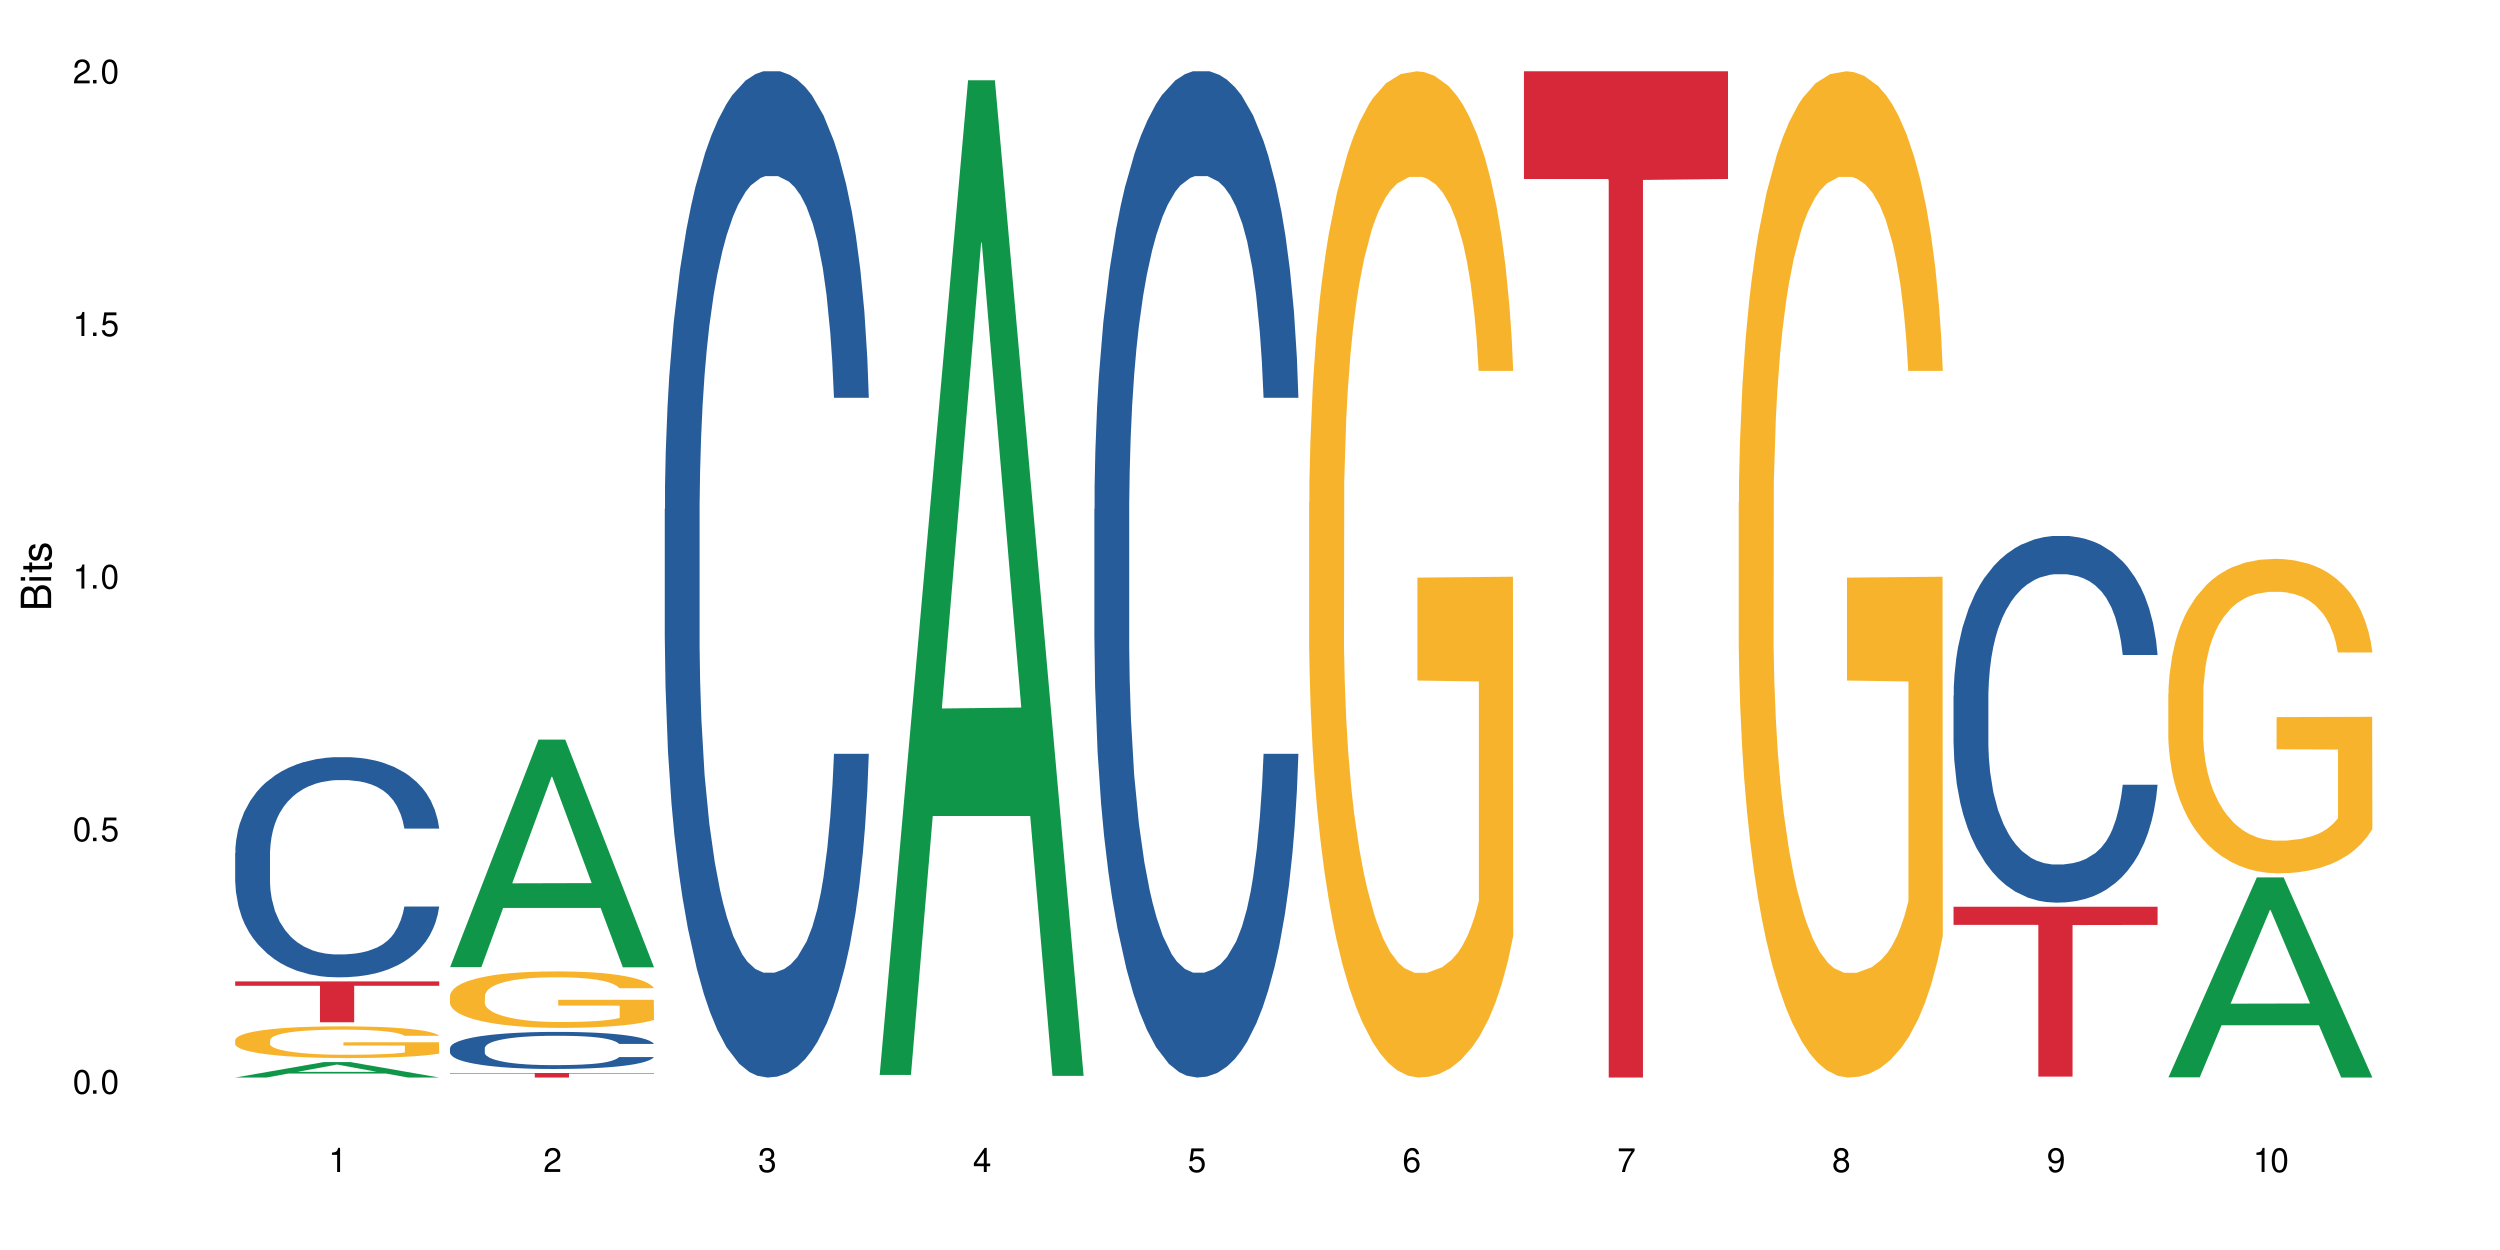
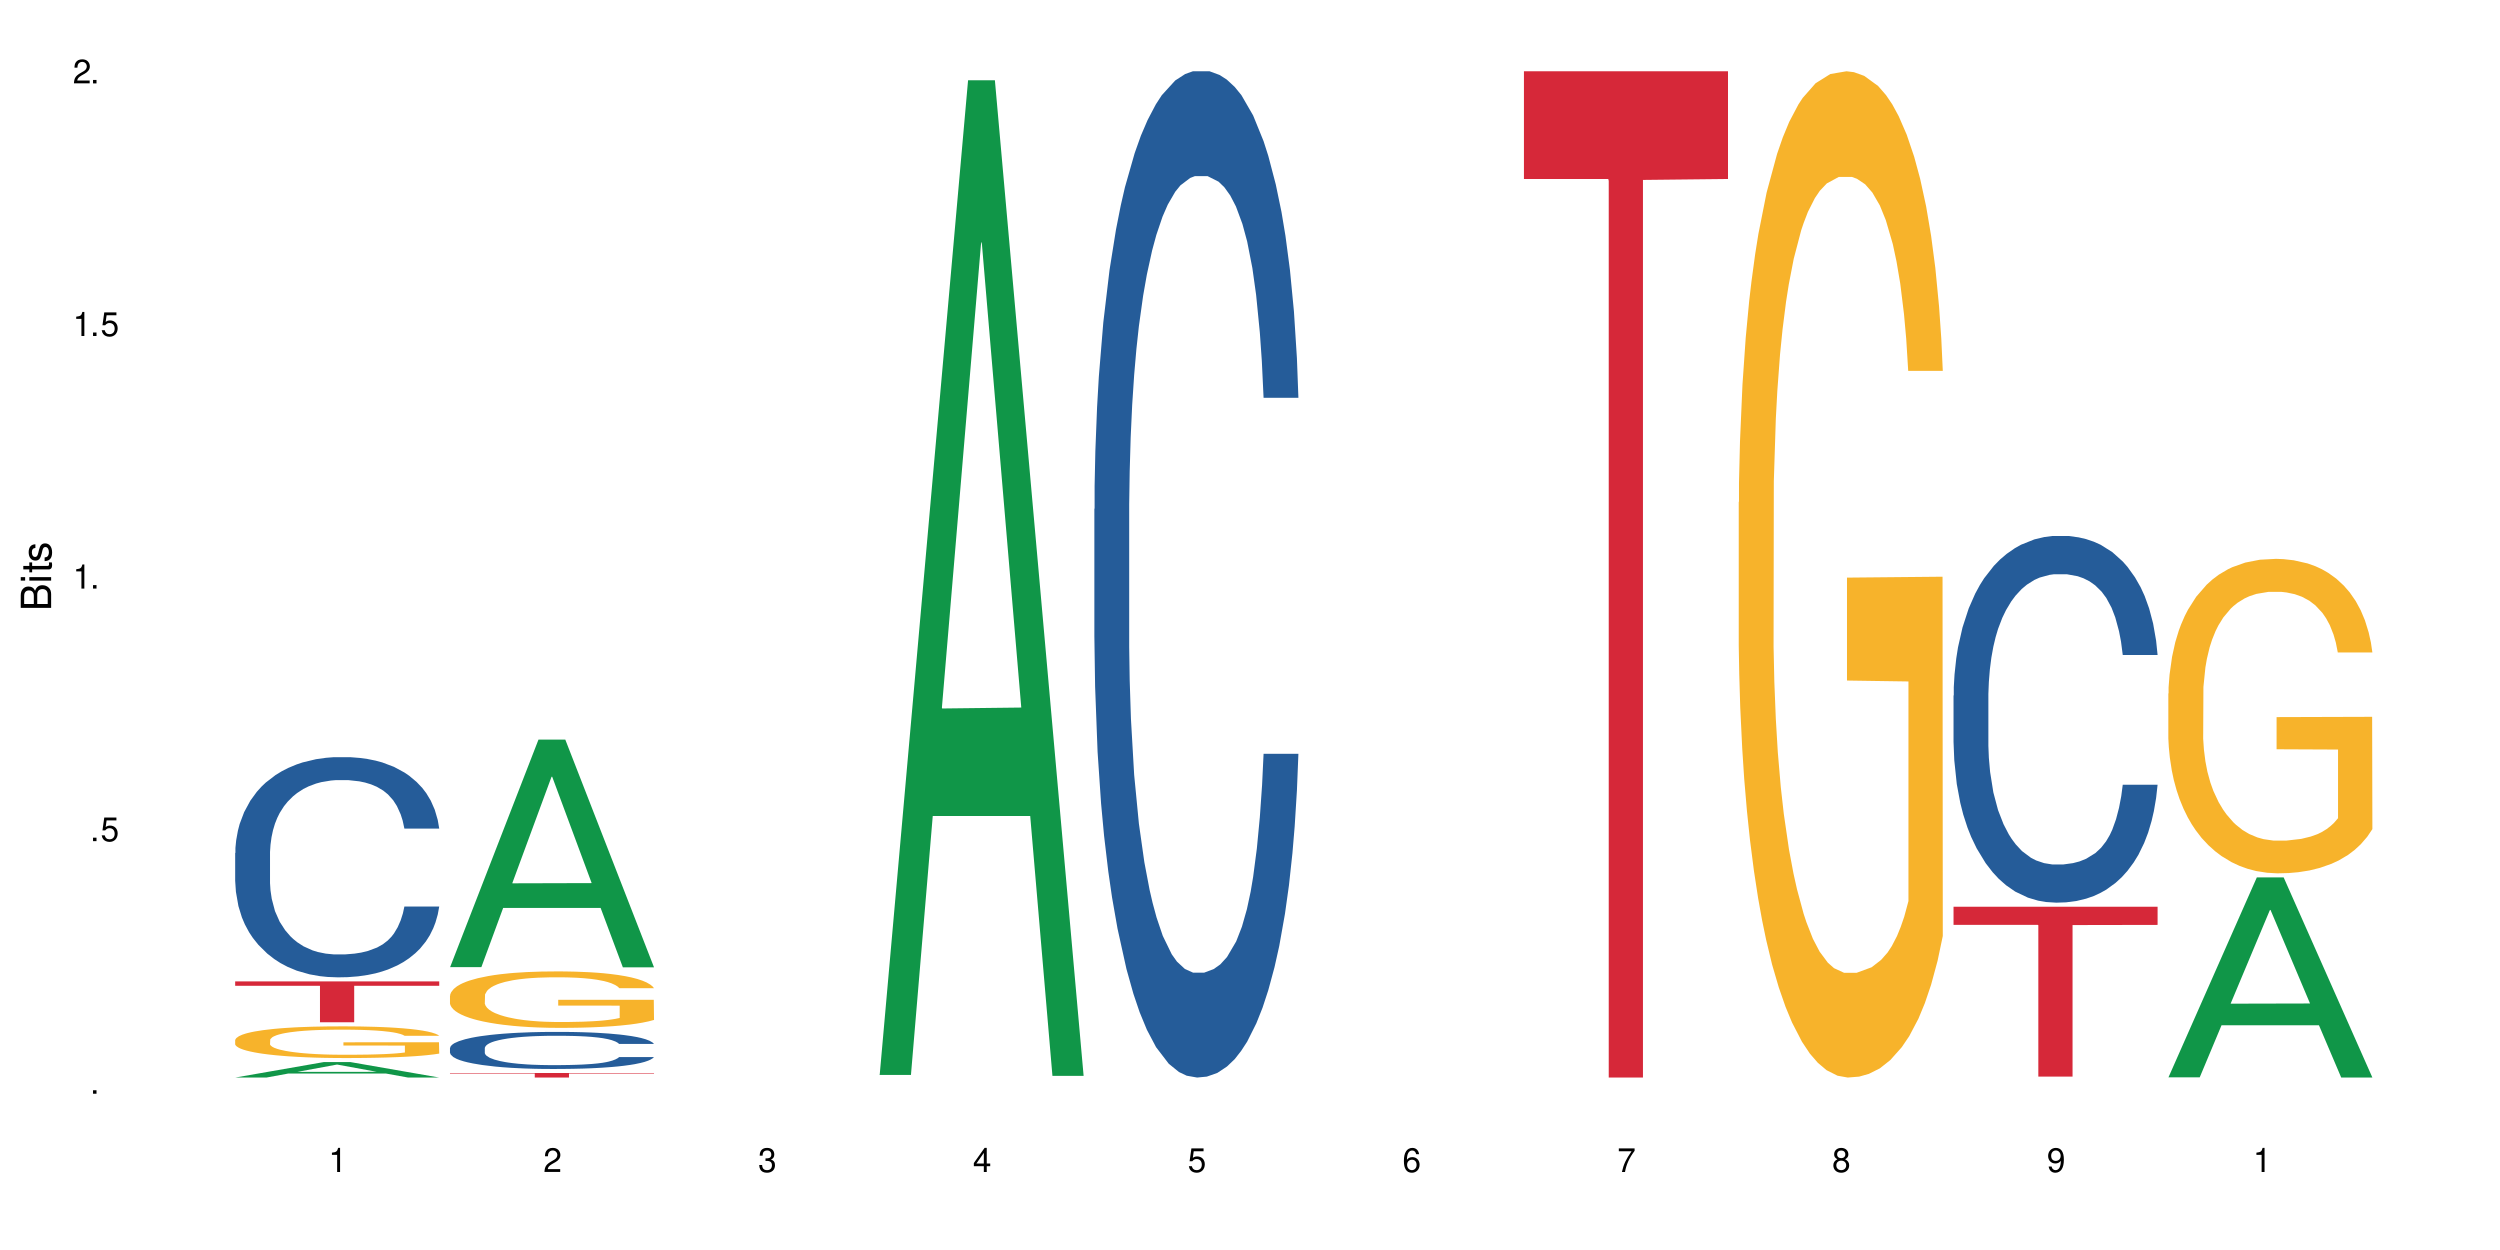
<svg xmlns="http://www.w3.org/2000/svg" xmlns:xlink="http://www.w3.org/1999/xlink" width="720" height="360" viewBox="0 0 720 360">
  <defs>
    <g>
      <g id="glyph-0-0">
</g>
      <g id="glyph-0-1">
-         <path d="M 2.641 -6.938 C 2 -6.938 1.422 -6.656 1.078 -6.172 C 0.641 -5.562 0.406 -4.641 0.406 -3.359 C 0.406 -1.016 1.188 0.219 2.641 0.219 C 4.078 0.219 4.859 -1.016 4.859 -3.297 C 4.859 -4.641 4.656 -5.547 4.203 -6.172 C 3.844 -6.656 3.281 -6.938 2.641 -6.938 Z M 2.641 -6.188 C 3.547 -6.188 4 -5.25 4 -3.375 C 4 -1.406 3.562 -0.484 2.625 -0.484 C 1.734 -0.484 1.281 -1.438 1.281 -3.344 C 1.281 -5.25 1.734 -6.188 2.641 -6.188 Z M 2.641 -6.188 " />
-       </g>
+         </g>
      <g id="glyph-0-2">
        <path d="M 1.828 -1 L 0.828 -1 L 0.828 0 L 1.828 0 Z M 1.828 -1 " />
      </g>
      <g id="glyph-0-3">
        <path d="M 4.562 -6.797 L 1.062 -6.797 L 0.547 -3.094 L 1.328 -3.094 C 1.719 -3.562 2.047 -3.734 2.578 -3.734 C 3.484 -3.734 4.062 -3.109 4.062 -2.094 C 4.062 -1.125 3.484 -0.531 2.578 -0.531 C 1.828 -0.531 1.375 -0.906 1.188 -1.672 L 0.328 -1.672 C 0.453 -1.109 0.547 -0.844 0.75 -0.594 C 1.125 -0.078 1.828 0.219 2.594 0.219 C 3.969 0.219 4.922 -0.781 4.922 -2.219 C 4.922 -3.562 4.031 -4.484 2.719 -4.484 C 2.25 -4.484 1.859 -4.359 1.469 -4.062 L 1.734 -5.969 L 4.562 -5.969 Z M 4.562 -6.797 " />
      </g>
      <g id="glyph-0-4">
        <path d="M 2.484 -4.938 L 2.484 0 L 3.328 0 L 3.328 -6.938 L 2.766 -6.938 C 2.469 -5.875 2.281 -5.734 0.984 -5.562 L 0.984 -4.938 Z M 2.484 -4.938 " />
      </g>
      <g id="glyph-0-5">
        <path d="M 4.859 -0.828 L 1.281 -0.828 C 1.359 -1.406 1.672 -1.781 2.5 -2.281 L 3.469 -2.828 C 4.406 -3.344 4.906 -4.062 4.906 -4.906 C 4.906 -5.484 4.672 -6.031 4.266 -6.406 C 3.859 -6.766 3.375 -6.938 2.719 -6.938 C 1.859 -6.938 1.219 -6.625 0.844 -6.031 C 0.609 -5.672 0.5 -5.234 0.484 -4.531 L 1.328 -4.531 C 1.359 -5.016 1.406 -5.281 1.531 -5.516 C 1.75 -5.938 2.188 -6.203 2.703 -6.203 C 3.469 -6.203 4.031 -5.641 4.031 -4.891 C 4.031 -4.344 3.719 -3.859 3.125 -3.516 L 2.234 -3 C 0.812 -2.172 0.406 -1.531 0.328 -0.016 L 4.859 -0.016 Z M 4.859 -0.828 " />
      </g>
      <g id="glyph-0-6">
        <path d="M 2.125 -3.188 L 2.578 -3.188 C 3.5 -3.188 3.984 -2.766 3.984 -1.922 C 3.984 -1.062 3.469 -0.531 2.594 -0.531 C 1.656 -0.531 1.203 -1 1.156 -2.016 L 0.312 -2.016 C 0.344 -1.453 0.438 -1.094 0.609 -0.781 C 0.953 -0.109 1.625 0.219 2.547 0.219 C 3.953 0.219 4.859 -0.625 4.859 -1.938 C 4.859 -2.828 4.516 -3.297 3.703 -3.594 C 4.344 -3.844 4.656 -4.328 4.656 -5.031 C 4.656 -6.219 3.875 -6.938 2.578 -6.938 C 1.203 -6.938 0.484 -6.172 0.453 -4.703 L 1.297 -4.703 C 1.312 -5.125 1.344 -5.359 1.453 -5.578 C 1.641 -5.969 2.062 -6.203 2.594 -6.203 C 3.344 -6.203 3.797 -5.75 3.797 -5 C 3.797 -4.516 3.609 -4.219 3.25 -4.047 C 3.016 -3.953 2.703 -3.922 2.125 -3.906 Z M 2.125 -3.188 " />
      </g>
      <g id="glyph-0-7">
        <path d="M 3.141 -1.672 L 3.141 0 L 3.984 0 L 3.984 -1.672 L 4.984 -1.672 L 4.984 -2.438 L 3.984 -2.438 L 3.984 -6.938 L 3.359 -6.938 L 0.266 -2.578 L 0.266 -1.672 Z M 3.141 -2.438 L 1 -2.438 L 3.141 -5.5 Z M 3.141 -2.438 " />
      </g>
      <g id="glyph-0-8">
        <path d="M 4.781 -5.125 C 4.609 -6.266 3.891 -6.938 2.844 -6.938 C 2.094 -6.938 1.422 -6.578 1.031 -5.953 C 0.594 -5.266 0.406 -4.422 0.406 -3.172 C 0.406 -2 0.578 -1.25 0.984 -0.641 C 1.359 -0.078 1.953 0.219 2.703 0.219 C 3.984 0.219 4.922 -0.75 4.922 -2.094 C 4.922 -3.375 4.062 -4.281 2.844 -4.281 C 2.172 -4.281 1.641 -4.031 1.281 -3.516 C 1.281 -5.234 1.828 -6.188 2.797 -6.188 C 3.391 -6.188 3.797 -5.797 3.938 -5.125 Z M 2.734 -3.531 C 3.547 -3.531 4.062 -2.953 4.062 -2.031 C 4.062 -1.156 3.484 -0.531 2.703 -0.531 C 1.922 -0.531 1.328 -1.188 1.328 -2.078 C 1.328 -2.938 1.906 -3.531 2.734 -3.531 Z M 2.734 -3.531 " />
      </g>
      <g id="glyph-0-9">
        <path d="M 4.984 -6.797 L 0.438 -6.797 L 0.438 -5.969 L 4.109 -5.969 C 2.5 -3.656 1.828 -2.234 1.328 0 L 2.219 0 C 2.594 -2.172 3.453 -4.047 4.984 -6.094 Z M 4.984 -6.797 " />
      </g>
      <g id="glyph-0-10">
        <path d="M 3.75 -3.656 C 4.469 -4.094 4.688 -4.438 4.688 -5.078 C 4.688 -6.172 3.844 -6.938 2.641 -6.938 C 1.438 -6.938 0.594 -6.172 0.594 -5.094 C 0.594 -4.438 0.812 -4.094 1.516 -3.656 C 0.734 -3.266 0.359 -2.703 0.359 -1.922 C 0.359 -0.656 1.281 0.219 2.641 0.219 C 3.984 0.219 4.922 -0.656 4.922 -1.922 C 4.922 -2.703 4.531 -3.266 3.75 -3.656 Z M 2.641 -6.188 C 3.359 -6.188 3.812 -5.75 3.812 -5.062 C 3.812 -4.406 3.344 -3.984 2.641 -3.984 C 1.922 -3.984 1.453 -4.406 1.453 -5.078 C 1.453 -5.75 1.922 -6.188 2.641 -6.188 Z M 2.641 -3.266 C 3.484 -3.266 4.062 -2.719 4.062 -1.906 C 4.062 -1.078 3.484 -0.531 2.625 -0.531 C 1.797 -0.531 1.219 -1.094 1.219 -1.906 C 1.219 -2.719 1.781 -3.266 2.641 -3.266 Z M 2.641 -3.266 " />
      </g>
      <g id="glyph-0-11">
        <path d="M 0.516 -1.578 C 0.672 -0.453 1.406 0.219 2.438 0.219 C 3.188 0.219 3.859 -0.141 4.266 -0.766 C 4.688 -1.453 4.891 -2.297 4.891 -3.547 C 4.891 -4.719 4.703 -5.453 4.312 -6.078 C 3.938 -6.641 3.344 -6.938 2.594 -6.938 C 1.297 -6.938 0.359 -5.969 0.359 -4.625 C 0.359 -3.344 1.234 -2.453 2.453 -2.453 C 3.094 -2.453 3.578 -2.672 4.016 -3.203 C 4 -1.484 3.469 -0.531 2.5 -0.531 C 1.906 -0.531 1.484 -0.906 1.359 -1.578 Z M 2.578 -6.203 C 3.375 -6.203 3.969 -5.531 3.969 -4.641 C 3.969 -3.797 3.391 -3.188 2.547 -3.188 C 1.734 -3.188 1.234 -3.766 1.234 -4.688 C 1.234 -5.562 1.797 -6.203 2.578 -6.203 Z M 2.578 -6.203 " />
      </g>
      <g id="glyph-1-0">
</g>
      <g id="glyph-1-1">
        <path d="M 0 -0.953 L 0 -4.891 C 0 -5.719 -0.234 -6.344 -0.734 -6.797 C -1.188 -7.234 -1.812 -7.469 -2.5 -7.469 C -3.547 -7.469 -4.188 -7 -4.625 -5.875 C -4.984 -6.688 -5.625 -7.094 -6.531 -7.094 C -7.172 -7.094 -7.734 -6.859 -8.141 -6.391 C -8.562 -5.922 -8.75 -5.344 -8.75 -4.5 L -8.75 -0.953 Z M -4.984 -2.062 L -7.766 -2.062 L -7.766 -4.219 C -7.766 -4.844 -7.688 -5.203 -7.453 -5.5 C -7.219 -5.812 -6.859 -5.969 -6.375 -5.969 C -5.891 -5.969 -5.531 -5.812 -5.297 -5.5 C -5.062 -5.203 -4.984 -4.844 -4.984 -4.219 Z M -0.984 -2.062 L -4 -2.062 L -4 -4.781 C -4 -5.766 -3.438 -6.359 -2.484 -6.359 C -1.547 -6.359 -0.984 -5.766 -0.984 -4.781 Z M -0.984 -2.062 " />
      </g>
      <g id="glyph-1-2">
        <path d="M -6.281 -1.797 L -6.281 -0.797 L 0 -0.797 L 0 -1.797 Z M -8.75 -1.797 L -8.75 -0.797 L -7.484 -0.797 L -7.484 -1.797 Z M -8.75 -1.797 " />
      </g>
      <g id="glyph-1-3">
        <path d="M -6.281 -3.047 L -6.281 -2.016 L -8.016 -2.016 L -8.016 -1.016 L -6.281 -1.016 L -6.281 -0.172 L -5.469 -0.172 L -5.469 -1.016 L -0.719 -1.016 C -0.078 -1.016 0.281 -1.453 0.281 -2.234 C 0.281 -2.5 0.25 -2.719 0.188 -3.047 L -0.641 -3.047 C -0.609 -2.906 -0.594 -2.766 -0.594 -2.562 C -0.594 -2.141 -0.719 -2.016 -1.156 -2.016 L -5.469 -2.016 L -5.469 -3.047 Z M -6.281 -3.047 " />
      </g>
      <g id="glyph-1-4">
        <path d="M -4.531 -5.25 C -5.766 -5.25 -6.469 -4.422 -6.469 -2.969 C -6.469 -1.516 -5.719 -0.562 -4.547 -0.562 C -3.562 -0.562 -3.094 -1.062 -2.734 -2.562 L -2.516 -3.484 C -2.344 -4.188 -2.094 -4.469 -1.641 -4.469 C -1.047 -4.469 -0.641 -3.875 -0.641 -3 C -0.641 -2.453 -0.797 -2 -1.062 -1.75 C -1.25 -1.594 -1.422 -1.531 -1.875 -1.469 L -1.875 -0.406 C -0.422 -0.453 0.281 -1.266 0.281 -2.922 C 0.281 -4.5 -0.5 -5.516 -1.719 -5.516 C -2.656 -5.516 -3.172 -4.984 -3.469 -3.734 L -3.703 -2.766 C -3.891 -1.953 -4.156 -1.609 -4.594 -1.609 C -5.188 -1.609 -5.547 -2.125 -5.547 -2.938 C -5.547 -3.75 -5.203 -4.172 -4.531 -4.203 Z M -4.531 -5.25 " />
      </g>
    </g>
  </defs>
  <rect x="-72" y="-36" width="864" height="432" fill="rgb(100%, 100%, 100%)" fill-opacity="1" />
  <path fill-rule="nonzero" fill="rgb(6.275%, 58.824%, 28.235%)" fill-opacity="1" d="M 67.73 310.328 L 67.793 310.324 L 93.223 305.883 L 100.945 305.883 L 126.5 310.332 L 117.52 310.332 L 111.117 309.172 L 83.051 309.172 L 76.773 310.328 L 67.73 310.328 L 85.75 308.691 L 108.543 308.688 L 97.176 306.609 L 97.051 306.605 L 96.926 306.617 L 85.688 308.688 L 85.75 308.691 Z M 67.73 310.328 " />
  <path fill-rule="nonzero" fill="rgb(14.51%, 36.078%, 60%)" fill-opacity="1" d="M 67.73 245.66 L 67.801 245.602 L 67.801 244.211 L 68.02 242.008 L 68.52 239.227 L 69.02 237.312 L 70.312 233.895 L 72.102 230.59 L 73.965 228.039 L 75.328 226.531 L 76.547 225.375 L 79.34 223.23 L 81.133 222.129 L 83.066 221.141 L 85.434 220.156 L 87.152 219.578 L 91.023 218.648 L 93.891 218.246 L 96.113 218.07 L 100.914 218.07 L 103.781 218.301 L 105.859 218.594 L 108.152 219.055 L 110.086 219.578 L 113.457 220.852 L 116.465 222.477 L 117.828 223.402 L 119.977 225.199 L 121.625 226.938 L 122.773 228.445 L 124.062 230.59 L 125.207 233.199 L 126.07 236.152 L 126.5 238.645 L 116.465 238.645 L 115.965 236.328 L 115.391 234.531 L 114.316 232.156 L 113.238 230.473 L 111.734 228.793 L 110.375 227.691 L 108.512 226.59 L 106.863 225.895 L 105.141 225.375 L 103.492 225.027 L 100.34 224.68 L 96.684 224.68 L 95.324 224.793 L 92.527 225.258 L 91.023 225.664 L 88.871 226.477 L 87.367 227.227 L 85.578 228.387 L 84.359 229.371 L 82.852 230.879 L 81.777 232.211 L 80.559 234.125 L 79.844 235.574 L 79.199 237.195 L 78.625 239.109 L 78.195 241.137 L 77.906 243.281 L 77.766 245.371 L 77.766 254.352 L 77.906 256.441 L 78.266 258.875 L 79.199 262.41 L 80.559 265.48 L 82.137 267.914 L 83.641 269.656 L 84.5 270.465 L 85.648 271.395 L 87.441 272.551 L 90.02 273.711 L 91.523 274.176 L 93.816 274.641 L 96.184 274.871 L 99.336 274.871 L 102.133 274.641 L 103.996 274.348 L 105.93 273.887 L 108.582 272.898 L 110.23 271.973 L 111.664 270.871 L 112.738 269.77 L 113.457 268.844 L 114.531 267.047 L 115.391 265.074 L 116.035 263.047 L 116.465 261.078 L 126.5 261.078 L 126.07 263.395 L 125.422 265.656 L 124.777 267.336 L 123.777 269.363 L 122.629 271.16 L 120.98 273.191 L 119.617 274.523 L 117.828 275.973 L 116.18 277.074 L 114.387 278.059 L 111.734 279.219 L 110.016 279.797 L 108.152 280.32 L 105.93 280.781 L 103.137 281.188 L 100.125 281.422 L 97.328 281.477 L 94.32 281.363 L 92.098 281.129 L 89.16 280.609 L 85.504 279.566 L 82.852 278.465 L 80.773 277.363 L 78.984 276.203 L 76.977 274.641 L 74.395 272.09 L 72.82 270.117 L 71.746 268.496 L 70.527 266.234 L 69.664 264.207 L 68.664 260.961 L 67.945 256.844 L 67.73 253.656 Z M 67.73 245.66 " />
  <path fill-rule="nonzero" fill="rgb(96.863%, 70.196%, 16.863%)" fill-opacity="1" d="M 67.73 299.496 L 67.801 299.488 L 67.801 299.324 L 68.09 298.949 L 68.805 298.43 L 69.738 298.004 L 70.742 297.672 L 71.387 297.496 L 72.461 297.246 L 73.395 297.062 L 75.758 296.688 L 78.77 296.336 L 80.418 296.188 L 82.281 296.047 L 84.93 295.887 L 86.148 295.828 L 89.875 295.695 L 94.105 295.613 L 98.762 295.586 L 100.914 295.598 L 103.852 295.629 L 107.863 295.723 L 110.16 295.805 L 111.949 295.887 L 113.812 295.996 L 116.105 296.164 L 118.258 296.363 L 119.977 296.562 L 121.695 296.812 L 123.129 297.078 L 124.348 297.371 L 125.422 297.723 L 126.07 298.016 L 126.5 298.305 L 116.535 298.305 L 115.965 298.016 L 115.32 297.789 L 114.242 297.512 L 113.168 297.312 L 112.094 297.156 L 110.086 296.938 L 108.367 296.805 L 106.215 296.688 L 104.137 296.613 L 101.773 296.562 L 100.34 296.547 L 96.543 296.547 L 93.102 296.605 L 91.094 296.672 L 89.66 296.738 L 87.656 296.863 L 86.438 296.965 L 85.719 297.031 L 83.57 297.289 L 82.137 297.523 L 81.348 297.68 L 80.344 297.93 L 79.629 298.156 L 78.84 298.488 L 78.41 298.738 L 77.836 299.305 L 77.766 300.809 L 77.98 301.125 L 78.41 301.465 L 78.984 301.766 L 79.844 302.082 L 80.703 302.324 L 82.207 302.648 L 83.496 302.867 L 84.5 303.008 L 86.438 303.234 L 87.227 303.309 L 89.09 303.457 L 91.023 303.574 L 93.387 303.676 L 95.18 303.727 L 98.047 303.766 L 101.703 303.766 L 106 303.719 L 108.727 303.648 L 110.59 303.582 L 111.809 303.523 L 113.312 303.434 L 114.387 303.352 L 115.391 303.258 L 116.609 303.117 L 116.609 301.125 L 98.906 301.117 L 98.906 300.184 L 126.426 300.172 L 126.5 303.434 L 124.992 303.66 L 123.129 303.875 L 121.34 304.043 L 119.477 304.184 L 116.824 304.344 L 114.672 304.441 L 111.375 304.559 L 108.367 304.633 L 105.215 304.684 L 102.418 304.711 L 99.121 304.719 L 96.184 304.699 L 93.031 304.652 L 90.52 304.586 L 88.227 304.5 L 85.934 304.391 L 83.066 304.219 L 81.203 304.074 L 79.27 303.902 L 77.336 303.691 L 75.613 303.469 L 74.469 303.293 L 73.32 303.09 L 72.102 302.84 L 70.957 302.559 L 70.098 302.301 L 69.309 302.008 L 68.734 301.734 L 68.16 301.355 L 67.875 301.059 L 67.73 300.797 Z M 67.73 299.496 " />
  <path fill-rule="nonzero" fill="rgb(83.922%, 15.686%, 22.353%)" fill-opacity="1" d="M 67.73 282.641 L 126.5 282.641 L 126.5 283.902 L 102.008 283.914 L 102.008 294.422 L 92.152 294.422 L 92.152 283.926 L 92.008 283.902 L 67.73 283.902 Z M 67.73 282.641 " />
  <path fill-rule="nonzero" fill="rgb(6.275%, 58.824%, 28.235%)" fill-opacity="1" d="M 129.594 278.539 L 129.656 278.477 L 155.082 213.008 L 162.805 213.008 L 188.359 278.598 L 179.383 278.598 L 172.977 261.477 L 144.91 261.477 L 138.633 278.539 L 129.594 278.539 L 147.613 254.395 L 170.402 254.332 L 159.039 223.723 L 158.914 223.664 L 158.789 223.848 L 147.547 254.332 L 147.613 254.395 Z M 129.594 278.539 " />
-   <path fill-rule="nonzero" fill="rgb(14.51%, 36.078%, 60%)" fill-opacity="1" d="M 129.594 301.836 L 129.664 301.828 L 129.664 301.594 L 129.879 301.223 L 130.379 300.754 L 130.883 300.43 L 132.172 299.855 L 133.965 299.301 L 135.828 298.871 L 137.188 298.617 L 138.406 298.422 L 141.203 298.059 L 142.992 297.875 L 144.93 297.707 L 147.293 297.543 L 149.016 297.445 L 152.883 297.289 L 155.75 297.223 L 157.973 297.191 L 162.773 297.191 L 165.641 297.23 L 167.719 297.281 L 170.012 297.359 L 171.949 297.445 L 175.316 297.66 L 178.324 297.934 L 179.688 298.09 L 181.836 298.391 L 183.484 298.684 L 184.633 298.938 L 185.922 299.301 L 187.07 299.738 L 187.93 300.234 L 188.359 300.656 L 178.324 300.656 L 177.824 300.266 L 177.25 299.961 L 176.176 299.562 L 175.102 299.281 L 173.598 298.996 L 172.234 298.812 L 170.371 298.625 L 168.723 298.508 L 167.004 298.422 L 165.355 298.363 L 162.199 298.305 L 158.547 298.305 L 157.184 298.324 L 154.391 298.402 L 152.883 298.469 L 150.734 298.605 L 149.23 298.734 L 147.438 298.93 L 146.219 299.094 L 144.715 299.348 L 143.641 299.574 L 142.422 299.895 L 141.703 300.137 L 141.059 300.41 L 140.484 300.734 L 140.055 301.074 L 139.77 301.438 L 139.625 301.789 L 139.625 303.301 L 139.77 303.652 L 140.129 304.062 L 141.059 304.656 L 142.422 305.172 L 143.996 305.582 L 145.504 305.875 L 146.363 306.012 L 147.508 306.168 L 149.301 306.363 L 151.879 306.559 L 153.387 306.637 L 155.68 306.715 L 158.043 306.754 L 161.199 306.754 L 163.992 306.715 L 165.855 306.664 L 167.789 306.59 L 170.441 306.422 L 172.09 306.266 L 173.523 306.082 L 174.598 305.895 L 175.316 305.738 L 176.391 305.438 L 177.25 305.105 L 177.895 304.762 L 178.324 304.43 L 188.359 304.43 L 187.93 304.82 L 187.285 305.203 L 186.641 305.484 L 185.637 305.828 L 184.488 306.129 L 182.84 306.473 L 181.48 306.695 L 179.688 306.938 L 178.039 307.125 L 176.246 307.289 L 173.598 307.484 L 171.875 307.582 L 170.012 307.672 L 167.789 307.75 L 164.996 307.816 L 161.984 307.855 L 159.191 307.867 L 156.18 307.848 L 153.957 307.809 L 151.02 307.719 L 147.367 307.543 L 144.715 307.359 L 142.637 307.172 L 140.844 306.977 L 138.836 306.715 L 136.258 306.285 L 134.68 305.953 L 133.605 305.68 L 132.387 305.301 L 131.527 304.957 L 130.523 304.41 L 129.809 303.719 L 129.594 303.184 Z M 129.594 301.836 " />
+   <path fill-rule="nonzero" fill="rgb(14.51%, 36.078%, 60%)" fill-opacity="1" d="M 129.594 301.836 L 129.664 301.828 L 129.664 301.594 L 129.879 301.223 L 130.379 300.754 L 130.883 300.43 L 132.172 299.855 L 133.965 299.301 L 135.828 298.871 L 137.188 298.617 L 138.406 298.422 L 141.203 298.059 L 142.992 297.875 L 144.93 297.707 L 147.293 297.543 L 149.016 297.445 L 152.883 297.289 L 155.75 297.223 L 157.973 297.191 L 162.773 297.191 L 165.641 297.23 L 167.719 297.281 L 170.012 297.359 L 171.949 297.445 L 175.316 297.66 L 178.324 297.934 L 179.688 298.09 L 181.836 298.391 L 183.484 298.684 L 184.633 298.938 L 185.922 299.301 L 187.07 299.738 L 187.93 300.234 L 188.359 300.656 L 178.324 300.656 L 177.824 300.266 L 177.25 299.961 L 176.176 299.562 L 175.102 299.281 L 173.598 298.996 L 172.234 298.812 L 170.371 298.625 L 168.723 298.508 L 167.004 298.422 L 165.355 298.363 L 162.199 298.305 L 158.547 298.305 L 157.184 298.324 L 154.391 298.402 L 152.883 298.469 L 150.734 298.605 L 149.23 298.734 L 147.438 298.93 L 146.219 299.094 L 144.715 299.348 L 143.641 299.574 L 142.422 299.895 L 141.703 300.137 L 141.059 300.41 L 140.484 300.734 L 140.055 301.074 L 139.77 301.438 L 139.625 301.789 L 139.625 303.301 L 139.77 303.652 L 140.129 304.062 L 141.059 304.656 L 142.422 305.172 L 143.996 305.582 L 145.504 305.875 L 146.363 306.012 L 147.508 306.168 L 149.301 306.363 L 151.879 306.559 L 153.387 306.637 L 155.68 306.715 L 158.043 306.754 L 161.199 306.754 L 163.992 306.715 L 165.855 306.664 L 167.789 306.59 L 170.441 306.422 L 172.09 306.266 L 173.523 306.082 L 174.598 305.895 L 175.316 305.738 L 176.391 305.438 L 177.25 305.105 L 177.895 304.762 L 178.324 304.43 L 188.359 304.43 L 187.93 304.82 L 187.285 305.203 L 186.641 305.484 L 185.637 305.828 L 184.488 306.129 L 182.84 306.473 L 181.48 306.695 L 179.688 306.938 L 178.039 307.125 L 176.246 307.289 L 173.598 307.484 L 171.875 307.582 L 170.012 307.672 L 167.789 307.75 L 164.996 307.816 L 161.984 307.855 L 159.191 307.867 L 156.18 307.848 L 153.957 307.809 L 151.02 307.719 L 147.367 307.543 L 144.715 307.359 L 142.637 307.172 L 138.836 306.715 L 136.258 306.285 L 134.68 305.953 L 133.605 305.68 L 132.387 305.301 L 131.527 304.957 L 130.523 304.41 L 129.809 303.719 L 129.594 303.184 Z M 129.594 301.836 " />
  <path fill-rule="nonzero" fill="rgb(96.863%, 70.196%, 16.863%)" fill-opacity="1" d="M 129.594 286.73 L 129.664 286.715 L 129.664 286.418 L 129.949 285.75 L 130.668 284.828 L 131.598 284.07 L 132.602 283.477 L 133.246 283.164 L 134.32 282.719 L 135.254 282.391 L 137.617 281.723 L 140.629 281.102 L 142.277 280.832 L 144.141 280.578 L 146.793 280.297 L 148.012 280.195 L 151.738 279.957 L 155.965 279.809 L 160.625 279.762 L 162.773 279.777 L 165.711 279.836 L 169.727 280 L 172.02 280.148 L 173.812 280.297 L 175.676 280.492 L 177.969 280.789 L 180.117 281.145 L 181.836 281.5 L 183.559 281.945 L 184.992 282.422 L 186.211 282.941 L 187.285 283.566 L 187.93 284.086 L 188.359 284.605 L 178.398 284.605 L 177.824 284.086 L 177.18 283.684 L 176.105 283.195 L 175.031 282.836 L 173.953 282.555 L 171.949 282.168 L 170.227 281.93 L 168.078 281.723 L 166 281.59 L 163.633 281.5 L 162.199 281.473 L 158.402 281.473 L 154.961 281.574 L 152.957 281.695 L 151.523 281.812 L 149.516 282.035 L 148.297 282.215 L 147.582 282.332 L 145.43 282.793 L 143.996 283.211 L 143.207 283.492 L 142.207 283.938 L 141.488 284.336 L 140.699 284.934 L 140.27 285.379 L 139.695 286.387 L 139.625 289.062 L 139.84 289.625 L 140.27 290.234 L 140.844 290.77 L 141.703 291.332 L 142.562 291.766 L 144.07 292.344 L 145.359 292.73 L 146.363 292.984 L 148.297 293.383 L 149.086 293.516 L 150.949 293.785 L 152.883 293.992 L 155.25 294.172 L 157.039 294.262 L 159.906 294.336 L 163.562 294.336 L 167.863 294.246 L 170.586 294.125 L 172.449 294.008 L 173.668 293.902 L 175.172 293.742 L 176.246 293.59 L 177.25 293.43 L 178.469 293.176 L 178.469 289.625 L 160.766 289.609 L 160.766 287.949 L 188.289 287.934 L 188.359 293.742 L 186.855 294.141 L 184.992 294.527 L 183.199 294.824 L 181.336 295.078 L 178.684 295.359 L 176.535 295.539 L 173.238 295.746 L 170.227 295.879 L 167.074 295.969 L 164.277 296.012 L 160.984 296.027 L 158.043 296 L 154.891 295.91 L 152.383 295.789 L 150.09 295.641 L 147.797 295.449 L 144.93 295.137 L 143.066 294.883 L 141.129 294.57 L 139.195 294.199 L 137.477 293.801 L 136.328 293.488 L 135.184 293.133 L 133.965 292.688 L 132.816 292.18 L 131.957 291.719 L 131.168 291.199 L 130.594 290.711 L 130.023 290.043 L 129.734 289.508 L 129.594 289.047 Z M 129.594 286.73 " />
  <path fill-rule="nonzero" fill="rgb(83.922%, 15.686%, 22.353%)" fill-opacity="1" d="M 129.594 309.031 L 188.359 309.031 L 188.359 309.168 L 163.867 309.172 L 163.867 310.332 L 154.012 310.332 L 154.012 309.172 L 153.871 309.168 L 129.594 309.168 Z M 129.594 309.031 " />
-   <path fill-rule="nonzero" fill="rgb(14.51%, 36.078%, 60%)" fill-opacity="1" d="M 191.453 146.621 L 191.523 146.355 L 191.523 140 L 191.738 129.934 L 192.242 117.215 L 192.742 108.477 L 194.031 92.844 L 195.824 77.746 L 197.688 66.09 L 199.051 59.203 L 200.27 53.902 L 203.062 44.102 L 204.855 39.07 L 206.789 34.566 L 209.156 30.062 L 210.875 27.414 L 214.746 23.176 L 217.613 21.32 L 219.832 20.527 L 224.637 20.527 L 227.5 21.586 L 229.582 22.91 L 231.875 25.031 L 233.809 27.414 L 237.176 33.242 L 240.188 40.66 L 241.547 44.898 L 243.699 53.109 L 245.348 61.055 L 246.492 67.945 L 247.785 77.746 L 248.93 89.668 L 249.789 103.176 L 250.219 114.566 L 240.188 114.566 L 239.684 103.973 L 239.113 95.758 L 238.035 84.898 L 236.961 77.215 L 235.457 69.535 L 234.094 64.5 L 232.23 59.469 L 230.582 56.289 L 228.863 53.902 L 227.215 52.316 L 224.062 50.727 L 220.406 50.727 L 219.043 51.254 L 216.25 53.375 L 214.746 55.23 L 212.594 58.938 L 211.09 62.383 L 209.297 67.68 L 208.078 72.184 L 206.574 79.07 L 205.5 85.164 L 204.281 93.906 L 203.566 100.527 L 202.918 107.945 L 202.348 116.688 L 201.918 125.957 L 201.629 135.762 L 201.484 145.297 L 201.484 186.355 L 201.629 195.895 L 201.988 207.02 L 202.918 223.18 L 204.281 237.219 L 205.859 248.344 L 207.363 256.293 L 208.223 260 L 209.371 264.238 L 211.16 269.535 L 213.742 274.836 L 215.246 276.953 L 217.539 279.074 L 219.906 280.133 L 223.059 280.133 L 225.852 279.074 L 227.715 277.75 L 229.652 275.629 L 232.305 271.125 L 233.953 266.887 L 235.387 261.855 L 236.461 256.82 L 237.176 252.582 L 238.254 244.371 L 239.113 235.363 L 239.758 226.094 L 240.188 217.086 L 250.219 217.086 L 249.789 227.684 L 249.145 238.012 L 248.5 245.695 L 247.496 254.969 L 246.352 263.18 L 244.703 272.449 L 243.34 278.543 L 241.547 285.168 L 239.898 290.199 L 238.109 294.703 L 235.457 300 L 233.738 302.648 L 231.875 305.035 L 229.652 307.152 L 226.855 309.008 L 223.848 310.066 L 221.051 310.332 L 218.043 309.801 L 215.82 308.742 L 212.883 306.359 L 209.227 301.59 L 206.574 296.559 L 204.496 291.523 L 202.703 286.227 L 200.699 279.074 L 198.117 267.418 L 196.543 258.41 L 195.465 250.992 L 194.246 240.664 L 193.387 231.391 L 192.383 216.555 L 191.668 197.746 L 191.453 183.18 Z M 191.453 146.621 " />
  <path fill-rule="nonzero" fill="rgb(6.275%, 58.824%, 28.235%)" fill-opacity="1" d="M 253.312 309.582 L 253.375 309.312 L 278.805 23.117 L 286.527 23.117 L 312.082 309.852 L 303.102 309.852 L 296.699 235.004 L 268.633 235.004 L 262.355 309.582 L 253.312 309.582 L 271.332 204.043 L 294.125 203.773 L 282.762 69.965 L 282.633 69.695 L 282.508 70.504 L 271.27 203.773 L 271.332 204.043 Z M 253.312 309.582 " />
  <path fill-rule="nonzero" fill="rgb(14.51%, 36.078%, 60%)" fill-opacity="1" d="M 315.176 146.621 L 315.246 146.355 L 315.246 140 L 315.461 129.934 L 315.961 117.215 L 316.465 108.477 L 317.754 92.844 L 319.547 77.746 L 321.41 66.09 L 322.77 59.203 L 323.988 53.902 L 326.785 44.102 L 328.578 39.07 L 330.512 34.566 L 332.875 30.062 L 334.598 27.414 L 338.465 23.176 L 341.332 21.32 L 343.555 20.527 L 348.355 20.527 L 351.223 21.586 L 353.301 22.91 L 355.594 25.031 L 357.531 27.414 L 360.898 33.242 L 363.91 40.66 L 365.27 44.898 L 367.422 53.109 L 369.07 61.055 L 370.215 67.945 L 371.504 77.746 L 372.652 89.668 L 373.512 103.176 L 373.941 114.566 L 363.91 114.566 L 363.406 103.973 L 362.832 95.758 L 361.758 84.898 L 360.684 77.215 L 359.18 69.535 L 357.816 64.5 L 355.953 59.469 L 354.305 56.289 L 352.586 53.902 L 350.938 52.316 L 347.785 50.727 L 344.129 50.727 L 342.766 51.254 L 339.973 53.375 L 338.465 55.23 L 336.316 58.938 L 334.812 62.383 L 333.02 67.68 L 331.801 72.184 L 330.297 79.07 L 329.223 85.164 L 328.004 93.906 L 327.285 100.527 L 326.641 107.945 L 326.066 116.688 L 325.637 125.957 L 325.352 135.762 L 325.207 145.297 L 325.207 186.355 L 325.352 195.895 L 325.711 207.02 L 326.641 223.18 L 328.004 237.219 L 329.578 248.344 L 331.086 256.293 L 331.945 260 L 333.09 264.238 L 334.883 269.535 L 337.465 274.836 L 338.969 276.953 L 341.262 279.074 L 343.625 280.133 L 346.781 280.133 L 349.574 279.074 L 351.438 277.75 L 353.375 275.629 L 356.023 271.125 L 357.672 266.887 L 359.105 261.855 L 360.184 256.82 L 360.898 252.582 L 361.973 244.371 L 362.832 235.363 L 363.48 226.094 L 363.91 217.086 L 373.941 217.086 L 373.512 227.684 L 372.867 238.012 L 372.223 245.695 L 371.219 254.969 L 370.07 263.18 L 368.422 272.449 L 367.062 278.543 L 365.27 285.168 L 363.621 290.199 L 361.832 294.703 L 359.18 300 L 357.457 302.648 L 355.594 305.035 L 353.375 307.152 L 350.578 309.008 L 347.57 310.066 L 344.773 310.332 L 341.762 309.801 L 339.543 308.742 L 336.602 306.359 L 332.949 301.59 L 330.297 296.559 L 328.219 291.523 L 326.426 286.227 L 324.418 279.074 L 321.84 267.418 L 320.262 258.41 L 319.188 250.992 L 317.969 240.664 L 317.109 231.391 L 316.105 216.555 L 315.391 197.746 L 315.176 183.18 Z M 315.176 146.621 " />
-   <path fill-rule="nonzero" fill="rgb(96.863%, 70.196%, 16.863%)" fill-opacity="1" d="M 377.035 144.652 L 377.105 144.387 L 377.105 139.094 L 377.395 127.184 L 378.109 110.777 L 379.043 97.277 L 380.047 86.691 L 380.691 81.133 L 381.766 73.195 L 382.695 67.371 L 385.062 55.461 L 388.07 44.348 L 389.719 39.582 L 391.582 35.082 L 394.234 30.055 L 395.453 28.203 L 399.18 23.965 L 403.41 21.32 L 408.066 20.527 L 410.219 20.789 L 413.156 21.848 L 417.168 24.762 L 419.461 27.406 L 421.254 30.055 L 423.117 33.496 L 425.41 38.789 L 427.562 45.141 L 429.281 51.492 L 431 59.43 L 432.434 67.902 L 433.652 77.164 L 434.727 88.281 L 435.375 97.543 L 435.805 106.805 L 425.84 106.805 L 425.27 97.543 L 424.621 90.398 L 423.547 81.664 L 422.473 75.312 L 421.398 70.281 L 419.391 63.402 L 417.672 59.168 L 415.52 55.461 L 413.441 53.078 L 411.078 51.492 L 409.645 50.961 L 405.848 50.961 L 402.406 52.816 L 400.398 54.934 L 398.965 57.051 L 396.961 61.02 L 395.742 64.195 L 395.023 66.312 L 392.875 74.516 L 391.441 81.93 L 390.652 86.957 L 389.648 94.898 L 388.934 102.043 L 388.145 112.629 L 387.715 120.57 L 387.141 138.566 L 387.07 186.207 L 387.285 196.262 L 387.715 207.113 L 388.289 216.641 L 389.148 226.699 L 390.008 234.375 L 391.512 244.695 L 392.801 251.578 L 393.805 256.078 L 395.742 263.223 L 396.527 265.605 L 398.391 270.367 L 400.328 274.074 L 402.691 277.25 L 404.484 278.836 L 407.352 280.16 L 411.008 280.16 L 415.305 278.574 L 418.031 276.457 L 419.895 274.34 L 421.109 272.484 L 422.617 269.574 L 423.691 266.926 L 424.695 264.016 L 425.914 259.516 L 425.914 196.262 L 408.211 195.996 L 408.211 166.355 L 435.73 166.09 L 435.805 269.574 L 434.297 276.719 L 432.434 283.602 L 430.645 288.895 L 428.781 293.395 L 426.129 298.422 L 423.977 301.598 L 420.68 305.305 L 417.672 307.688 L 414.52 309.273 L 411.723 310.066 L 408.426 310.332 L 405.488 309.805 L 402.336 308.215 L 399.824 306.098 L 397.531 303.453 L 395.238 300.012 L 392.371 294.453 L 390.508 289.953 L 388.574 284.395 L 386.641 277.777 L 384.918 270.633 L 383.773 265.074 L 382.625 258.723 L 381.406 250.781 L 380.262 241.785 L 379.398 233.578 L 378.613 224.316 L 378.039 215.582 L 377.465 203.672 L 377.18 194.145 L 377.035 185.941 Z M 377.035 144.652 " />
  <path fill-rule="nonzero" fill="rgb(83.922%, 15.686%, 22.353%)" fill-opacity="1" d="M 438.895 20.527 L 497.664 20.527 L 497.664 51.547 L 473.172 51.82 L 473.172 310.332 L 463.316 310.332 L 463.316 52.094 L 463.176 51.547 L 438.895 51.547 Z M 438.895 20.527 " />
  <path fill-rule="nonzero" fill="rgb(96.863%, 70.196%, 16.863%)" fill-opacity="1" d="M 500.758 144.652 L 500.828 144.387 L 500.828 139.094 L 501.117 127.184 L 501.832 110.777 L 502.766 97.277 L 503.766 86.691 L 504.414 81.133 L 505.488 73.195 L 506.418 67.371 L 508.785 55.461 L 511.793 44.348 L 513.441 39.582 L 515.305 35.082 L 517.957 30.055 L 519.176 28.203 L 522.902 23.965 L 527.133 21.32 L 531.789 20.527 L 533.938 20.789 L 536.879 21.848 L 540.891 24.762 L 543.184 27.406 L 544.977 30.055 L 546.84 33.496 L 549.133 38.789 L 551.281 45.141 L 553.004 51.492 L 554.723 59.43 L 556.156 67.902 L 557.375 77.164 L 558.449 88.281 L 559.094 97.543 L 559.523 106.805 L 549.562 106.805 L 548.988 97.543 L 548.344 90.398 L 547.27 81.664 L 546.195 75.312 L 545.121 70.281 L 543.113 63.402 L 541.395 59.168 L 539.242 55.461 L 537.164 53.078 L 534.801 51.492 L 533.367 50.961 L 529.566 50.961 L 526.129 52.816 L 524.121 54.934 L 522.688 57.051 L 520.68 61.02 L 519.461 64.195 L 518.746 66.312 L 516.598 74.516 L 515.164 81.93 L 514.375 86.957 L 513.371 94.898 L 512.652 102.043 L 511.867 112.629 L 511.438 120.57 L 510.863 138.566 L 510.789 186.207 L 511.004 196.262 L 511.438 207.113 L 512.008 216.641 L 512.867 226.699 L 513.73 234.375 L 515.234 244.695 L 516.523 251.578 L 517.527 256.078 L 519.461 263.223 L 520.25 265.605 L 522.113 270.367 L 524.051 274.074 L 526.414 277.25 L 528.207 278.836 L 531.074 280.16 L 534.727 280.16 L 539.027 278.574 L 541.75 276.457 L 543.613 274.34 L 544.832 272.484 L 546.34 269.574 L 547.414 266.926 L 548.418 264.016 L 549.633 259.516 L 549.633 196.262 L 531.934 195.996 L 531.934 166.355 L 559.453 166.09 L 559.523 269.574 L 558.02 276.719 L 556.156 283.602 L 554.363 288.895 L 552.5 293.395 L 549.852 298.422 L 547.699 301.598 L 544.402 305.305 L 541.395 307.688 L 538.238 309.273 L 535.445 310.066 L 532.148 310.332 L 529.211 309.805 L 526.055 308.215 L 523.547 306.098 L 521.254 303.453 L 518.961 300.012 L 516.094 294.453 L 514.23 289.953 L 512.297 284.395 L 510.359 277.777 L 508.641 270.633 L 507.492 265.074 L 506.348 258.723 L 505.129 250.781 L 503.98 241.785 L 503.121 233.578 L 502.332 224.316 L 501.762 215.582 L 501.188 203.672 L 500.902 194.145 L 500.758 185.941 Z M 500.758 144.652 " />
  <path fill-rule="nonzero" fill="rgb(14.51%, 36.078%, 60%)" fill-opacity="1" d="M 562.617 200.32 L 562.691 200.223 L 562.691 197.906 L 562.906 194.238 L 563.406 189.605 L 563.906 186.422 L 565.199 180.727 L 566.988 175.227 L 568.852 170.977 L 570.215 168.469 L 571.434 166.539 L 574.227 162.965 L 576.02 161.133 L 577.953 159.492 L 580.32 157.852 L 582.039 156.887 L 585.91 155.34 L 588.777 154.664 L 591 154.375 L 595.801 154.375 L 598.668 154.762 L 600.746 155.246 L 603.039 156.016 L 604.973 156.887 L 608.344 159.008 L 611.352 161.711 L 612.715 163.258 L 614.863 166.25 L 616.512 169.145 L 617.66 171.652 L 618.949 175.227 L 620.098 179.566 L 620.957 184.492 L 621.387 188.641 L 611.352 188.641 L 610.852 184.781 L 610.277 181.789 L 609.203 177.832 L 608.129 175.031 L 606.621 172.234 L 605.262 170.398 L 603.398 168.566 L 601.75 167.406 L 600.027 166.539 L 598.379 165.957 L 595.227 165.379 L 591.57 165.379 L 590.211 165.574 L 587.414 166.344 L 585.91 167.02 L 583.762 168.371 L 582.254 169.625 L 580.465 171.559 L 579.246 173.199 L 577.738 175.707 L 576.664 177.926 L 575.445 181.113 L 574.73 183.527 L 574.086 186.227 L 573.512 189.414 L 573.082 192.793 L 572.793 196.363 L 572.652 199.836 L 572.652 214.797 L 572.793 218.273 L 573.152 222.328 L 574.086 228.215 L 575.445 233.332 L 577.023 237.383 L 578.527 240.281 L 579.387 241.633 L 580.535 243.176 L 582.328 245.105 L 584.906 247.035 L 586.41 247.809 L 588.707 248.582 L 591.07 248.965 L 594.223 248.965 L 597.02 248.582 L 598.883 248.098 L 600.816 247.324 L 603.469 245.684 L 605.117 244.141 L 606.551 242.309 L 607.625 240.473 L 608.344 238.93 L 609.418 235.938 L 610.277 232.656 L 610.922 229.277 L 611.352 225.996 L 621.387 225.996 L 620.957 229.855 L 620.312 233.621 L 619.664 236.418 L 618.664 239.797 L 617.516 242.789 L 615.867 246.168 L 614.504 248.387 L 612.715 250.801 L 611.066 252.633 L 609.273 254.273 L 606.621 256.207 L 604.902 257.172 L 603.039 258.039 L 600.816 258.812 L 598.023 259.488 L 595.012 259.875 L 592.219 259.969 L 589.207 259.777 L 586.984 259.391 L 584.047 258.523 L 580.391 256.785 L 577.738 254.949 L 575.66 253.117 L 573.871 251.188 L 571.863 248.582 L 569.281 244.332 L 567.707 241.051 L 566.633 238.348 L 565.414 234.586 L 564.555 231.207 L 563.551 225.801 L 562.832 218.949 L 562.617 213.641 Z M 562.617 200.32 " />
  <path fill-rule="nonzero" fill="rgb(83.922%, 15.686%, 22.353%)" fill-opacity="1" d="M 562.617 261.133 L 621.387 261.133 L 621.387 266.371 L 596.895 266.418 L 596.895 310.07 L 587.039 310.07 L 587.039 266.465 L 586.895 266.371 L 562.617 266.371 Z M 562.617 261.133 " />
  <path fill-rule="nonzero" fill="rgb(6.275%, 58.824%, 28.235%)" fill-opacity="1" d="M 624.48 310.277 L 624.543 310.223 L 649.969 252.688 L 657.691 252.688 L 683.246 310.332 L 674.27 310.332 L 667.863 295.285 L 639.797 295.285 L 633.52 310.277 L 624.48 310.277 L 642.5 289.059 L 665.289 289.004 L 653.926 262.105 L 653.801 262.051 L 653.676 262.211 L 642.438 289.004 L 642.5 289.059 Z M 624.48 310.277 " />
  <path fill-rule="nonzero" fill="rgb(96.863%, 70.196%, 16.863%)" fill-opacity="1" d="M 624.48 199.742 L 624.551 199.66 L 624.551 198.008 L 624.836 194.285 L 625.555 189.156 L 626.484 184.938 L 627.488 181.629 L 628.133 179.891 L 629.207 177.41 L 630.141 175.59 L 632.504 171.867 L 635.516 168.395 L 637.164 166.906 L 639.027 165.5 L 641.68 163.93 L 642.898 163.352 L 646.625 162.027 L 650.852 161.199 L 655.512 160.949 L 657.66 161.035 L 660.598 161.363 L 664.613 162.273 L 666.906 163.102 L 668.699 163.93 L 670.562 165.004 L 672.855 166.66 L 675.004 168.645 L 676.727 170.629 L 678.445 173.109 L 679.879 175.758 L 681.098 178.652 L 682.172 182.125 L 682.816 185.02 L 683.246 187.914 L 673.285 187.914 L 672.711 185.02 L 672.066 182.789 L 670.992 180.059 L 669.918 178.074 L 668.84 176.5 L 666.836 174.352 L 665.113 173.027 L 662.965 171.867 L 660.887 171.125 L 658.52 170.629 L 657.086 170.465 L 653.289 170.465 L 649.848 171.043 L 647.844 171.703 L 646.41 172.367 L 644.402 173.605 L 643.184 174.598 L 642.469 175.262 L 640.316 177.824 L 638.883 180.141 L 638.098 181.711 L 637.094 184.195 L 636.375 186.426 L 635.586 189.734 L 635.156 192.215 L 634.586 197.84 L 634.512 212.73 L 634.727 215.871 L 635.156 219.266 L 635.73 222.242 L 636.59 225.383 L 637.449 227.781 L 638.957 231.008 L 640.246 233.16 L 641.25 234.566 L 643.184 236.801 L 643.973 237.543 L 645.836 239.031 L 647.77 240.191 L 650.137 241.184 L 651.926 241.68 L 654.793 242.094 L 658.449 242.094 L 662.75 241.598 L 665.473 240.934 L 667.336 240.273 L 668.555 239.695 L 670.059 238.785 L 671.133 237.957 L 672.137 237.047 L 673.355 235.641 L 673.355 215.871 L 655.656 215.789 L 655.656 206.527 L 683.176 206.441 L 683.246 238.785 L 681.742 241.016 L 679.879 243.168 L 678.086 244.82 L 676.223 246.227 L 673.57 247.801 L 671.422 248.793 L 668.125 249.949 L 665.113 250.695 L 661.961 251.191 L 659.168 251.438 L 655.871 251.523 L 652.93 251.355 L 649.777 250.859 L 647.27 250.199 L 644.977 249.371 L 642.684 248.297 L 639.816 246.559 L 637.953 245.152 L 636.016 243.414 L 634.082 241.348 L 632.363 239.113 L 631.215 237.379 L 630.07 235.395 L 628.852 232.91 L 627.703 230.098 L 626.844 227.535 L 626.055 224.641 L 625.48 221.91 L 624.91 218.188 L 624.621 215.211 L 624.48 212.648 Z M 624.48 199.742 " />
  <g fill="rgb(0%, 0%, 0%)" fill-opacity="1">
    <use xlink:href="#glyph-0-1" x="20.965" y="314.993" />
    <use xlink:href="#glyph-0-2" x="25.965" y="314.993" />
    <use xlink:href="#glyph-0-1" x="28.965" y="314.993" />
  </g>
  <g fill="rgb(0%, 0%, 0%)" fill-opacity="1">
    <use xlink:href="#glyph-0-1" x="20.965" y="242.251" />
    <use xlink:href="#glyph-0-2" x="25.965" y="242.251" />
    <use xlink:href="#glyph-0-3" x="28.965" y="242.251" />
  </g>
  <g fill="rgb(0%, 0%, 0%)" fill-opacity="1">
    <use xlink:href="#glyph-0-4" x="20.965" y="169.509" />
    <use xlink:href="#glyph-0-2" x="25.965" y="169.509" />
    <use xlink:href="#glyph-0-1" x="28.965" y="169.509" />
  </g>
  <g fill="rgb(0%, 0%, 0%)" fill-opacity="1">
    <use xlink:href="#glyph-0-4" x="20.965" y="96.767" />
    <use xlink:href="#glyph-0-2" x="25.965" y="96.767" />
    <use xlink:href="#glyph-0-3" x="28.965" y="96.767" />
  </g>
  <g fill="rgb(0%, 0%, 0%)" fill-opacity="1">
    <use xlink:href="#glyph-0-5" x="20.965" y="24.024" />
    <use xlink:href="#glyph-0-2" x="25.965" y="24.024" />
    <use xlink:href="#glyph-0-1" x="28.965" y="24.024" />
  </g>
  <g fill="rgb(0%, 0%, 0%)" fill-opacity="1">
    <use xlink:href="#glyph-0-4" x="94.613" y="337.532" />
  </g>
  <g fill="rgb(0%, 0%, 0%)" fill-opacity="1">
    <use xlink:href="#glyph-0-5" x="156.477" y="337.532" />
  </g>
  <g fill="rgb(0%, 0%, 0%)" fill-opacity="1">
    <use xlink:href="#glyph-0-6" x="218.336" y="337.532" />
  </g>
  <g fill="rgb(0%, 0%, 0%)" fill-opacity="1">
    <use xlink:href="#glyph-0-7" x="280.199" y="337.532" />
  </g>
  <g fill="rgb(0%, 0%, 0%)" fill-opacity="1">
    <use xlink:href="#glyph-0-3" x="342.059" y="337.532" />
  </g>
  <g fill="rgb(0%, 0%, 0%)" fill-opacity="1">
    <use xlink:href="#glyph-0-8" x="403.918" y="337.532" />
  </g>
  <g fill="rgb(0%, 0%, 0%)" fill-opacity="1">
    <use xlink:href="#glyph-0-9" x="465.781" y="337.532" />
  </g>
  <g fill="rgb(0%, 0%, 0%)" fill-opacity="1">
    <use xlink:href="#glyph-0-10" x="527.641" y="337.532" />
  </g>
  <g fill="rgb(0%, 0%, 0%)" fill-opacity="1">
    <use xlink:href="#glyph-0-11" x="589.5" y="337.532" />
  </g>
  <g fill="rgb(0%, 0%, 0%)" fill-opacity="1">
    <use xlink:href="#glyph-0-4" x="648.863" y="337.532" />
    <use xlink:href="#glyph-0-1" x="653.863" y="337.532" />
  </g>
  <g fill="rgb(0%, 0%, 0%)" fill-opacity="1">
    <use xlink:href="#glyph-1-1" x="14.725" y="176.012" />
    <use xlink:href="#glyph-1-2" x="14.725" y="168.012" />
    <use xlink:href="#glyph-1-3" x="14.725" y="165.012" />
    <use xlink:href="#glyph-1-4" x="14.725" y="162.012" />
  </g>
</svg>